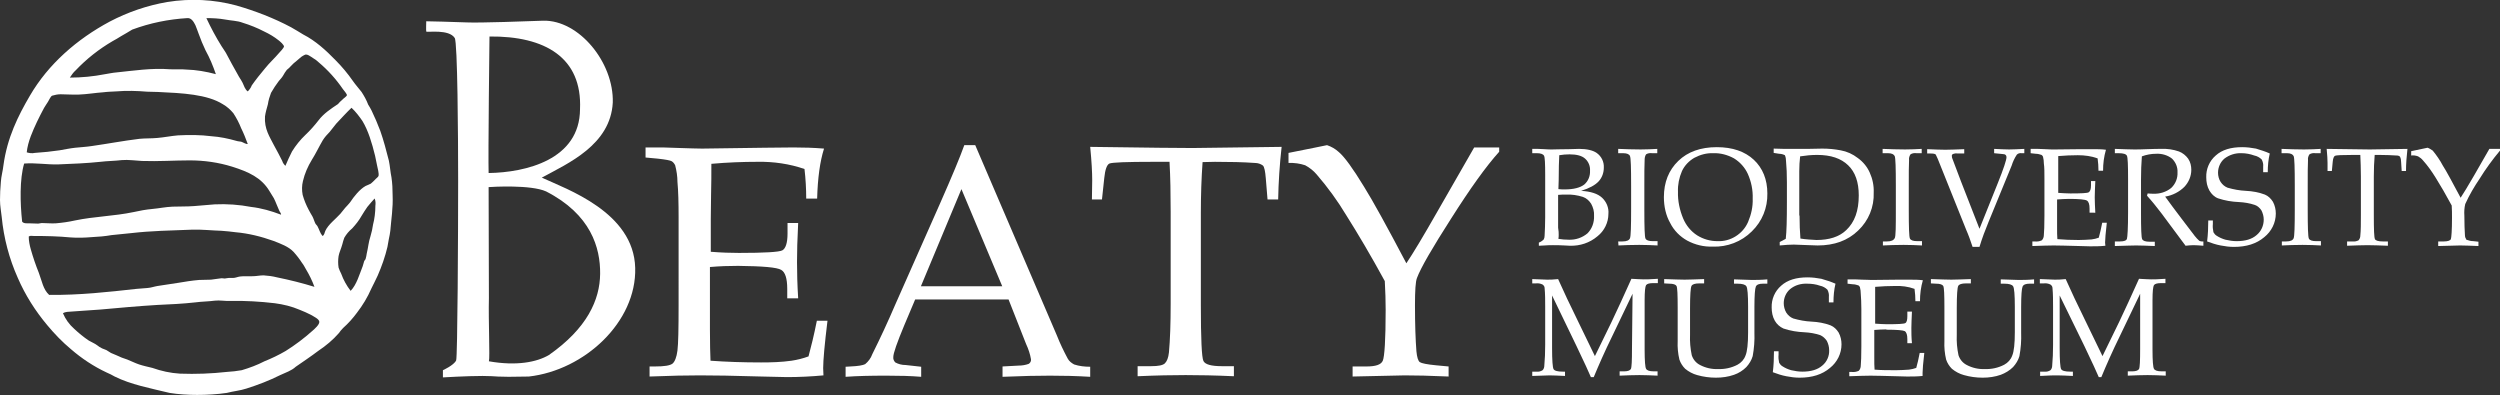
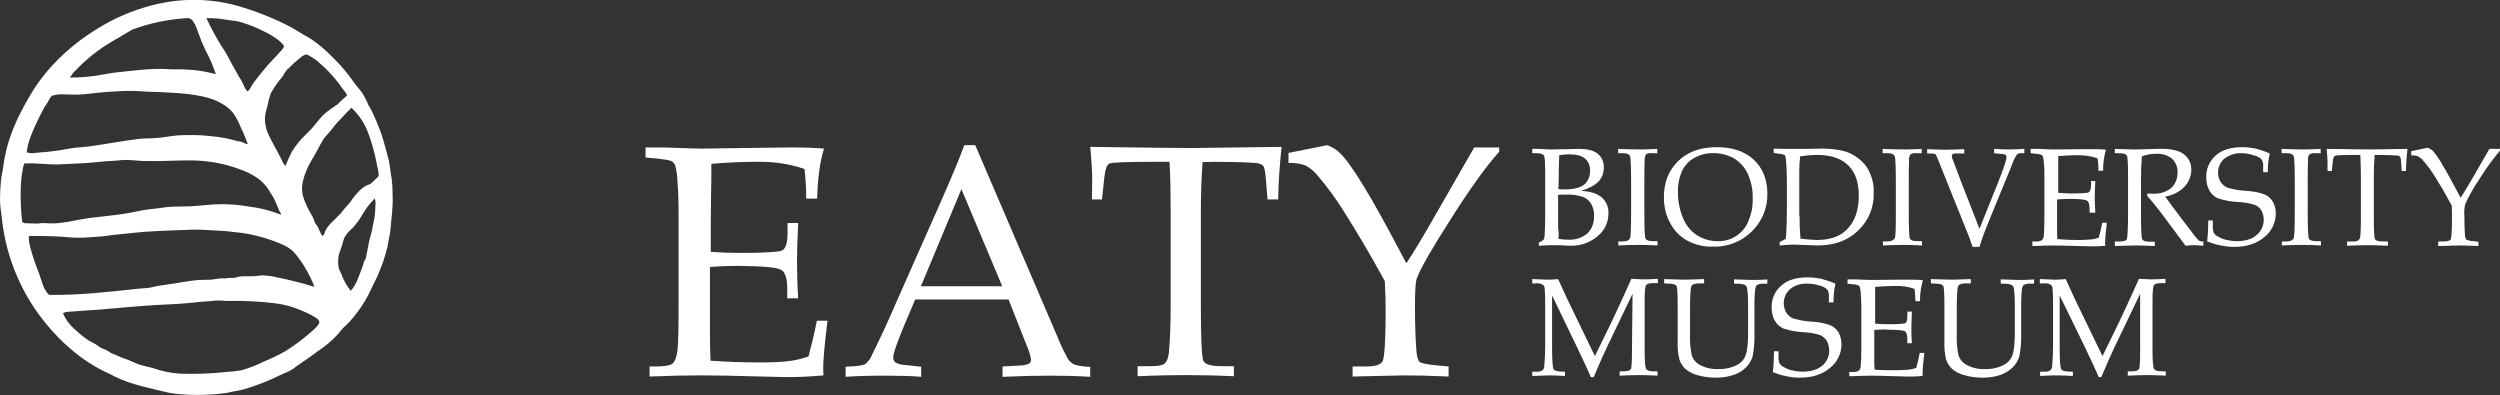
<svg xmlns="http://www.w3.org/2000/svg" version="1.1" id="Layer_1" x="0px" y="0px" viewBox="0 0 869.8 137.5" style="enable-background:new 0 0 869.8 137.5;" xml:space="preserve">
  <rect x="0" y="0" width="869.8" height="137.5" fill="#333333" stroke="none" />
  <style type="text/css">
	.st0{fill:#FFFFFF;}
</style>
  <g id="Layer_4">
    <path class="st0" d="M550.1,66.4c3.4,0.2,5.8,1,7.3,2.4c1.5,1.4,2.4,3.5,2.2,5.6c0,3-1.4,5.9-3.8,7.8c-2.7,2.3-6.1,3.4-9.6,3.3   l-1.9-0.1c-1.6-0.1-2.9-0.1-4-0.1c-0.8,0-1.8,0-2.9,0.1l-2,0.1v-1.1c0.6-0.2,1.2-0.6,1.7-1.1c0.2-0.4,0.3-0.8,0.3-1.3   c0.1-1.9,0.2-4,0.2-6.4V60.9c0-4-0.1-6.2-0.4-6.7c-0.3-0.6-1.2-0.9-2.5-0.9h-1.6v-1.5h2l2.2,0.1c1.1,0.1,2,0.1,2.7,0.1   c1,0,3-0.1,5.9-0.1l3.5-0.1c2.7,0,4.8,0.5,6.1,1.4c1.7,1.2,2.6,3.1,2.5,5.1c0,1.8-0.6,3.5-1.8,4.8C555,64.4,553,65.5,550.1,66.4z    M542.2,65.8c0.8,0.1,1.5,0.1,2.2,0.1c3.1,0,5.4-0.6,6.8-1.7c1.4-1.2,2.1-3,2-4.8c0.1-1.6-0.5-3.1-1.7-4.2c-1.1-1-2.9-1.5-5.4-1.5   c-1.2,0-2.4,0.1-3.6,0.3c-0.1,1.9-0.2,4.8-0.2,8.7L542.2,65.8z M542.3,81.6c0,0.5,0,1-0.1,1.5c1.2,0.2,2.4,0.3,3.6,0.3   c2.4,0.1,4.7-0.7,6.5-2.2c1.6-1.6,2.4-3.8,2.3-6.1c0.1-1.5-0.3-2.9-1-4.2c-0.7-1.1-1.7-2-2.9-2.4c-1.9-0.6-3.9-0.9-5.9-0.8   c-0.8,0-1.7,0-2.7,0.1v8.4v3C542.3,80.3,542.3,81.1,542.3,81.6L542.3,81.6z" />
    <path class="st0" d="M563,84h1.5c1.5,0,2.3-0.4,2.6-1.1s0.4-4.1,0.4-10.2v-8c0-6.3-0.1-9.8-0.4-10.4c-0.2-0.6-1-1-2.3-1H563v-1.5   c2.6,0.1,5.2,0.2,7.8,0.2c2.1,0,4.1-0.1,5.8-0.2v1.5h-1.8c-0.7-0.1-1.5,0-2.1,0.4c-0.4,0.6-0.5,1.3-0.5,2c-0.1,1.7-0.1,4.7-0.1,9   v8.2c0,6.1,0.1,9.5,0.4,10.1c0.3,0.6,1.1,0.9,2.6,0.9h1.6v1.5c-2-0.1-4.1-0.2-6.4-0.2c-2.7,0-5.1,0.1-7.2,0.2L563,84z" />
    <path class="st0" d="M578.9,68.6c0-5.2,1.7-9.4,5-12.6c3.3-3.2,7.8-4.8,13.4-4.8c5.5,0,9.8,1.5,12.9,4.4s4.7,6.9,4.7,11.7   c0.1,5-1.8,9.7-5.4,13.2c-3.6,3.6-8.6,5.5-13.6,5.3c-3.1,0.1-6.1-0.6-8.9-2.1c-2.5-1.4-4.6-3.5-5.9-6.1   C579.6,75,578.9,71.8,578.9,68.6z M583.8,66.7c-0.1,3.2,0.6,6.4,1.8,9.3c1,2.4,2.7,4.5,4.9,5.9c2.1,1.3,4.5,2,7,2   c2.3,0.1,4.5-0.5,6.4-1.7c1.9-1.2,3.4-2.9,4.3-5c1.1-2.6,1.7-5.3,1.6-8.1c0.1-3-0.5-5.9-1.7-8.6c-1-2.2-2.7-4.1-4.8-5.4   c-2.2-1.2-4.7-1.9-7.2-1.8c-2.3-0.1-4.5,0.5-6.6,1.6c-1.9,1.1-3.4,2.7-4.3,4.6C584.2,61.8,583.7,64.3,583.8,66.7L583.8,66.7z" />
    <path class="st0" d="M621.3,83.1c0.3-2.5,0.4-6.7,0.4-12.8v-6.9c0-2.8-0.1-5.2-0.3-7.3c0-0.7-0.1-1.4-0.4-2.1   c-0.6-0.3-1.3-0.5-2-0.5l-1.9-0.3v-1.5c2.6,0.1,4.4,0.1,5.3,0.1h6.4l5.2-0.1c2.2,0,4.3,0.2,6.4,0.6c2.2,0.4,4.2,1.3,6,2.7   c1.8,1.3,3.2,3,4.1,5c1,2.2,1.5,4.6,1.4,7c0.2,5-1.8,9.8-5.4,13.2c-3.6,3.5-8.3,5.2-14.1,5.2l-2.9-0.1c-2.9-0.1-4.7-0.2-5.4-0.2   c-1.3,0-2.9,0.1-4.9,0.3v-1.2L621.3,83.1z M626.1,75c0,2.9,0.1,5.5,0.3,8c1.9,0.3,3.8,0.4,5.6,0.5c4.4,0,7.9-1.1,10.3-3.4   c3-2.8,4.4-6.8,4.4-12.1c0-4.6-1.2-8.1-3.7-10.5c-2.5-2.4-6-3.6-10.8-3.6c-2,0-3.9,0.2-5.9,0.5c-0.2,1.7-0.3,3.4-0.3,5.2V75   L626.1,75z" />
    <path class="st0" d="M655,84h1.5c1.5,0,2.3-0.4,2.7-1.1s0.4-4.1,0.4-10.2v-8c0-6.3-0.1-9.8-0.4-10.4s-1-1-2.3-1H655v-1.5   c2.6,0.1,5.2,0.2,7.8,0.2c2.1,0,4.1-0.1,5.8-0.2v1.5h-1.8c-0.7-0.1-1.5,0-2.1,0.4c-0.4,0.6-0.6,1.3-0.5,2c-0.1,1.7-0.1,4.7-0.1,9   v8.2c0,6.1,0.1,9.5,0.4,10.1c0.3,0.6,1.1,0.9,2.6,0.9h1.6v1.5c-2-0.1-4.1-0.2-6.4-0.2c-2.7,0-5.1,0.1-7.2,0.2V84z" />
    <path class="st0" d="M686.3,85.9c-0.7-2.1-1.4-4.1-2.2-5.9l-8.5-21.2c-1.2-3.1-1.9-4.7-2.1-5c-0.2-0.3-0.9-0.4-2-0.4h-1v-1.5   c2.5,0.1,4.6,0.2,6.3,0.2s3.9-0.1,6.6-0.2v1.5H681c-0.5-0.1-1.1,0-1.6,0.2c-0.2,0.2-0.4,0.4-0.3,0.7c0,0.2,0,0.5,0.1,0.7l3.1,8.2   l6.4,16.4l6.3-15.7c2.1-5.2,3.1-8.3,3.1-9.2c0-0.7-0.4-1.1-1.3-1.1l-1-0.1l-2-0.2v-1.5c2.1,0.1,3.8,0.2,5.2,0.2s3.2-0.1,5.3-0.2   v1.5h-1c-0.6-0.1-1.2,0.1-1.6,0.5c-0.8,1.2-1.4,2.5-1.8,3.8l-8,19.5c-1.2,2.9-2.3,5.8-3.2,8.8L686.3,85.9z" />
    <path class="st0" d="M719.8,69.2c-1.3,0-2.7,0.1-4.1,0.2v5.8v3.4c0,2.1,0,3.6,0.1,4.6c2.3,0.2,4.8,0.3,7.4,0.3c1.5,0,3-0.1,4.5-0.2   c0.8-0.1,1.7-0.3,2.5-0.6c0.4-1.4,0.8-3.1,1.2-5.2h1.6c-0.4,3.5-0.6,5.8-0.6,6.9l0.1,1.1c-1.8,0.2-3.6,0.2-5.3,0.2l-3.7-0.1   c-4.1-0.1-7.1-0.2-9-0.2c-1.9,0-4.3,0.1-7.4,0.2V84h0.7c0.9,0.1,1.8,0,2.6-0.4c0.5-0.5,0.7-1.2,0.7-1.9c0.1-1,0.2-3.2,0.2-6.6v-13   c0-2.1,0-3.9-0.2-5.2c0-0.8-0.1-1.6-0.3-2.4c-0.1-0.2-0.3-0.5-0.5-0.6c-0.6-0.2-1.3-0.4-2-0.4l-1.8-0.2v-1.5h2.6l2.5,0.1   c1.4,0.1,2.5,0.1,3.2,0.1l9.1-0.1h4.3c1.5,0,3,0,4.5,0.2c-0.7,2.4-1,4.8-1,7.3h-1.6c0-1.4-0.1-2.9-0.3-4.3   c-2.2-0.8-4.5-1.1-6.9-1.1c-2.2,0-4.4,0.1-6.8,0.3c0,1.5,0,3,0,4.4v3.6v4.8c1.6,0.1,3,0.2,4.2,0.2c3.8,0,5.9-0.1,6.4-0.4   s0.8-1.1,0.8-2.4v-1.5h1.5c-0.1,2.4-0.2,4.3-0.2,5.7s0.1,3.3,0.2,5.3H727v-1.4c0-1.5-0.3-2.4-0.9-2.8   C725.5,69.4,723.4,69.2,719.8,69.2L719.8,69.2z" />
    <path class="st0" d="M753.3,68.4c1.6,2.2,3.5,4.8,5.8,7.8l4.5,5.9c0.5,0.6,1,1.2,1.6,1.7c0.3,0.1,0.5,0.2,0.8,0.2h0.6v1.5   c-1.3-0.1-2.5-0.2-3.4-0.2c-0.9,0-1.9,0.1-2.8,0.2l-8.4-11.3c-1.6-2.1-3.2-4.1-5-6.1l0.2-0.8c0.9,0.1,1.6,0.1,2,0.1   c2.2,0.1,4.5-0.6,6.2-2c1.5-1.4,2.3-3.4,2.2-5.4c0.1-1.8-0.6-3.5-1.9-4.8c-1.5-1.2-3.5-1.8-5.5-1.7c-1.7,0-3.4,0.3-5,0.9   c-0.2,2.5-0.3,5.2-0.3,8.1v11.4c0,5.6,0.1,8.7,0.4,9.3c0.3,0.6,1.1,0.9,2.6,0.9h1.8v1.5c-2.6-0.1-4.8-0.2-6.5-0.2   c-1.3,0-3.8,0.1-7.4,0.2V84h1.8c1.4,0,2.2-0.3,2.4-0.9s0.4-3.7,0.4-9.3V62.4c0-4.9-0.1-7.6-0.4-8.2c-0.3-0.6-1.2-0.9-2.9-0.9h-1.3   v-1.5c2.9,0.1,5.2,0.2,6.7,0.2c1,0,2.5,0,4.5-0.1c2.3-0.1,3.9-0.1,4.9-0.1c2.1-0.1,4.2,0.2,6.2,0.9c1.3,0.5,2.4,1.4,3.2,2.5   c0.8,1.2,1.1,2.5,1.1,3.9c0,2.2-0.9,4.3-2.4,5.9C758.3,66.7,755.9,68,753.3,68.4z" />
    <path class="st0" d="M789.7,53.4c-0.5,2.1-0.7,4.3-0.7,6.5h-1.6V58c0.1-0.9-0.1-1.7-0.5-2.5c-0.7-0.7-1.6-1.2-2.6-1.4   c-1.4-0.5-2.9-0.8-4.4-0.8c-2.2-0.1-4.3,0.6-6,1.9c-1.4,1.2-2.2,3-2.2,4.9c0,1.1,0.3,2.3,0.9,3.2c0.6,0.9,1.4,1.6,2.4,2   c2.1,0.6,4.2,1,6.4,1.1c2.2,0.1,4.5,0.5,6.6,1.3c1.2,0.5,2.1,1.4,2.8,2.5c0.7,1.3,1,2.7,1,4.1c0,3.2-1.5,6.2-4,8.2   c-2.7,2.3-6.2,3.4-10.6,3.4c-1.5,0-3.1-0.2-4.6-0.5c-1.6-0.3-3.1-0.8-4.7-1.4c0.3-2.4,0.4-4.9,0.4-7.3h1.6v1.2   c-0.1,1,0,1.9,0.2,2.9c0.3,0.5,0.6,0.9,1.1,1.2c0.9,0.6,2,1.1,3.1,1.4c1.3,0.3,2.6,0.5,3.9,0.5c3,0,5.3-0.7,6.9-2.1   c1.6-1.3,2.5-3.3,2.5-5.4c0-1.1-0.3-2.2-0.8-3.2c-0.6-0.9-1.4-1.6-2.3-1.9c-1.8-0.6-3.6-0.9-5.5-1c-2.5-0.1-4.9-0.5-7.3-1.3   c-1.3-0.5-2.3-1.5-3-2.7c-0.8-1.4-1.1-3-1.1-4.6c-0.1-2.9,1.1-5.7,3.3-7.6c2.2-2,5.3-2.9,9.2-2.9c1.6,0,3.2,0.2,4.8,0.5   C786.5,52.2,788.2,52.7,789.7,53.4z" />
    <path class="st0" d="M793.9,84h1.5c1.5,0,2.3-0.4,2.6-1.1s0.4-4.1,0.4-10.2v-8c0-6.3-0.1-9.8-0.4-10.4s-1-1-2.3-1h-1.9v-1.5   c2.6,0.1,5.2,0.2,7.8,0.2c2.1,0,4.1-0.1,5.8-0.2v1.5h-1.8c-0.7-0.1-1.5,0-2.1,0.4c-0.4,0.6-0.6,1.3-0.5,2c-0.1,1.7-0.1,4.7-0.1,9   v8.2c0,6.1,0.1,9.5,0.4,10.1c0.3,0.6,1.1,0.9,2.6,0.9h1.6v1.5c-1.9-0.1-4.1-0.2-6.4-0.2c-2.7,0-5.1,0.1-7.2,0.2V84z" />
    <path class="st0" d="M826.2,53.9c-0.2,2.4-0.3,4.9-0.3,7.5v13.5c0,5,0.1,7.8,0.4,8.3c0.2,0.5,1.2,0.8,2.7,0.8h1.8v1.5   c-2.8-0.1-5.2-0.2-7.1-0.2s-4.3,0.1-7.1,0.2V84h2c0.7,0.1,1.4-0.1,2-0.4c0.4-0.5,0.6-1,0.6-1.6c0.2-1.9,0.2-4.2,0.2-7.2V61.3   c0-2.7-0.1-5.1-0.2-7.4h-2.4c-3.9,0-6,0.1-6.4,0.3c-0.4,0.2-0.7,0.9-0.8,2.1l-0.3,3.2h-1.5v-2.8c0-1.1-0.1-2.8-0.3-4.9   c8.5,0.1,13.5,0.2,15,0.2l13.1-0.2c-0.3,2.7-0.5,5.2-0.5,7.7h-1.5l-0.2-3.1c0-0.7-0.1-1.3-0.4-1.9c-0.3-0.3-0.7-0.4-1.2-0.4   c-1.7-0.1-3.7-0.2-5.9-0.2L826.2,53.9z" />
    <path class="st0" d="M849.9,57.6c1.3,2,3.3,5.8,6.2,11.2c1-1.5,2.5-4,4.6-7.6l5.4-9.4h3.7v0.6c-2.6,3.1-5,6.4-7.1,9.8   c-1.9,2.8-3.6,5.7-5,8.8c-0.3,1.3-0.4,2.7-0.3,4c0,2.9,0.1,5.1,0.2,6.8c0,0.6,0.2,1.1,0.5,1.6c0.8,0.3,1.6,0.5,2.4,0.5l1.8,0.2v1.5   c-2.7-0.1-4.9-0.2-6.4-0.2l-7.6,0.2V84h2c1.3,0,2.2-0.3,2.4-0.8s0.4-3,0.4-7.5c0-1.3,0-2.7-0.1-4.2c-2-3.7-3.9-7-5.6-9.7   c-1.3-2.1-2.7-4.1-4.4-6c-0.5-0.6-1-1-1.7-1.4c-0.8-0.3-1.6-0.4-2.4-0.3v-1.5l3.8-0.8l1.9-0.4c0.6,0.2,1.2,0.6,1.8,1   C847.7,54,848.9,55.7,849.9,57.6L849.9,57.6z" />
    <path class="st0" d="M568,102.2l-7,14.6c-2.7,5.5-4.8,10.3-6.5,14.4h-1c-0.6-1.4-2.2-5-5-10.8l-8.5-17.6v18.3   c0,4.3,0.2,6.7,0.5,7.3c0.3,0.6,1.4,0.9,3.2,0.9h0.8v1.5c-2.2-0.1-4-0.2-5.4-0.2c-1,0-3,0.1-6,0.2v-1.5h1.5   c0.7,0.1,1.5-0.1,2.1-0.5c0.4-0.4,0.6-1,0.6-1.6c0.2-2.2,0.3-4.6,0.3-7.2v-13.4c0-2.1,0-4.3-0.2-6.4c0-0.5-0.3-0.9-0.7-1.2   c-0.8-0.4-1.6-0.5-2.4-0.4h-1.2v-1.5c2.8,0.1,4.5,0.2,5.2,0.2c0.9,0,2.2,0,3.8-0.2c1.9,4.3,4.1,8.9,6.6,14l6.2,12.8l5.8-11.9   c2-4.2,4.3-9.2,6.9-15c2,0.1,3.4,0.2,4.2,0.2c0.8,0,2.6,0,5-0.2v1.5h-1.5c-1.4,0-2.2,0.2-2.6,0.7c-0.3,0.5-0.5,2.2-0.5,5.2v17.3   c0,3.9,0.2,6.1,0.5,6.6c0.3,0.6,1.2,0.9,2.7,0.9h1.3v1.5c-2.2-0.1-4.3-0.2-6.3-0.2c-2.2,0-4.5,0.1-6.9,0.2v-1.5h1.6   c1.2,0,2-0.3,2.3-0.8s0.4-2.9,0.4-7L568,102.2z" />
    <path class="st0" d="M579,98.6v-1.5c3.2,0.1,5.6,0.2,7.1,0.2s3.7-0.1,6.8-0.2v1.5h-1.7c-1.5,0-2.4,0.3-2.7,0.9   c-0.3,0.6-0.5,3.1-0.5,7.7v9.3c-0.1,2.4,0.1,4.7,0.6,7.1c0.5,1.5,1.5,2.7,2.9,3.4c1.9,1,4.1,1.5,6.2,1.4c2.3,0.1,4.7-0.4,6.8-1.5   c1.3-0.7,2.3-1.8,2.8-3.2c0.6-1.4,0.9-4.1,0.9-8.1v-8.9c0-4.1-0.2-6.5-0.6-7.1s-1.4-0.9-3.1-0.9h-1.2v-1.5c3.3,0.1,5.4,0.2,6.2,0.2   c1.4,0,3.2,0,5.4-0.2v1.5h-1.6c-1.2,0-2.1,0.3-2.4,1s-0.5,3-0.5,7.1v8.9c0.1,2.8-0.1,5.5-0.6,8.2c-0.4,1.4-1.2,2.7-2.2,3.8   c-1.2,1.2-2.6,2.1-4.3,2.7c-2,0.7-4.1,1-6.3,1c-2.2,0-4.4-0.3-6.5-0.9c-1.5-0.4-3-1.2-4.2-2.2c-0.9-0.9-1.6-2-2-3.2   c-0.5-2.1-0.7-4.3-0.6-6.4v-4.5v-7.2c0-4.5-0.1-6.9-0.4-7.5c-0.3-0.5-1.1-0.8-2.5-0.8L579,98.6z" />
    <path class="st0" d="M638.6,98.7c-0.5,2.1-0.7,4.3-0.7,6.5h-1.6v-1.9c0.1-0.9-0.1-1.7-0.5-2.5c-0.7-0.7-1.6-1.2-2.6-1.4   c-1.4-0.5-2.9-0.7-4.4-0.7c-2.2-0.1-4.3,0.5-6,1.9c-1.4,1.2-2.2,3-2.2,4.9c0,1.1,0.3,2.3,0.9,3.3c0.6,0.9,1.4,1.6,2.4,2   c2.1,0.6,4.2,1,6.4,1.1c2.2,0.1,4.5,0.5,6.6,1.3c1.2,0.5,2.1,1.4,2.8,2.5c0.7,1.3,1,2.7,1,4.1c0,3.2-1.5,6.2-4,8.2   c-2.7,2.3-6.2,3.4-10.6,3.4c-1.5,0-3.1-0.2-4.6-0.5c-1.6-0.3-3.1-0.8-4.7-1.4c0.3-2.4,0.4-4.9,0.4-7.3h1.6v1.2   c-0.1,1,0,1.9,0.2,2.8c0.3,0.5,0.6,0.9,1.1,1.2c0.9,0.6,2,1.1,3.1,1.4c1.3,0.3,2.6,0.5,3.9,0.5c3,0,5.3-0.7,6.9-2.1   c1.6-1.3,2.5-3.3,2.4-5.4c0-1.1-0.3-2.2-0.8-3.2c-0.6-0.9-1.4-1.6-2.3-2c-1.8-0.6-3.6-0.9-5.5-1c-2.5-0.1-4.9-0.5-7.3-1.3   c-1.3-0.6-2.3-1.5-3-2.7c-0.8-1.4-1.1-3-1.1-4.6c-0.1-2.9,1.1-5.7,3.3-7.6c2.2-2,5.3-2.9,9.2-2.9c1.6,0,3.2,0.2,4.8,0.5   C635.4,97.5,637,98,638.6,98.7z" />
    <path class="st0" d="M656.2,114.6c-1.3,0-2.7,0.1-4.1,0.2v5.8v3.4c0,2.1,0,3.6,0.1,4.6c2.3,0.2,4.8,0.2,7.5,0.2   c1.5,0,3-0.1,4.5-0.2c0.8-0.1,1.7-0.3,2.5-0.6c0.4-1.4,0.8-3.1,1.2-5.2h1.6c-0.4,3.5-0.6,5.8-0.6,6.9l0,1.1   c-1.8,0.2-3.6,0.2-5.4,0.2l-3.7-0.1c-4.1-0.1-7.1-0.2-9-0.2c-1.9,0-4.4,0.1-7.4,0.2v-1.5h0.7c0.9,0.1,1.8,0,2.6-0.4   c0.5-0.5,0.7-1.2,0.7-1.9c0.1-1,0.2-3.2,0.2-6.6v-13c0-2.1-0.1-3.9-0.2-5.2c0-0.8-0.1-1.6-0.3-2.4c-0.1-0.2-0.3-0.5-0.5-0.6   c-0.6-0.2-1.3-0.4-2-0.4l-1.8-0.2v-1.5h2.6l2.5,0.1c1.4,0,2.5,0.1,3.2,0.1l9.1-0.1h4.3c1.5,0,3,0,4.5,0.2c-0.7,2.4-1,4.8-1,7.3   h-1.6c0-1.4-0.1-2.9-0.3-4.3c-2.2-0.8-4.5-1.1-6.9-1c-2.2,0-4.4,0.1-6.8,0.3c0,1.5,0,3,0,4.4v3.6v4.8c1.6,0.1,2.9,0.2,4.1,0.2   c3.8,0,5.9-0.1,6.4-0.4c0.5-0.3,0.7-1.1,0.7-2.4v-1.6h1.6c-0.1,2.4-0.2,4.3-0.2,5.7s0,3.3,0.2,5.3h-1.6v-1.4c0-1.5-0.3-2.4-0.9-2.8   c-0.6-0.3-2.7-0.5-6.3-0.5L656.2,114.6z" />
    <path class="st0" d="M671.8,98.6v-1.5c3.2,0.1,5.6,0.2,7.1,0.2s3.7-0.1,6.8-0.2v1.5H684c-1.5,0-2.4,0.3-2.7,0.9   c-0.3,0.6-0.5,3.1-0.5,7.7v9.3c-0.1,2.4,0.1,4.7,0.6,7.1c0.5,1.5,1.5,2.7,2.9,3.4c1.9,1,4.1,1.5,6.2,1.4c2.3,0.1,4.7-0.4,6.8-1.5   c1.3-0.7,2.3-1.8,2.8-3.2c0.6-1.4,0.9-4.1,0.9-8.1v-8.9c0-4.1-0.2-6.5-0.6-7.1s-1.4-0.9-3.1-0.9h-1.2v-1.5c3.3,0.1,5.4,0.2,6.2,0.2   c1.4,0,3.2,0,5.4-0.2v1.5h-1.6c-1.2,0-2.1,0.3-2.4,1s-0.5,3-0.5,7.1v8.9c0.1,2.8-0.1,5.5-0.6,8.2c-0.4,1.4-1.2,2.7-2.2,3.8   c-1.2,1.2-2.7,2.1-4.3,2.7c-2,0.7-4.1,1-6.3,1c-2.2,0-4.4-0.3-6.5-0.9c-1.5-0.4-3-1.2-4.2-2.2c-0.9-0.9-1.6-2-2-3.2   c-0.5-2.1-0.7-4.3-0.6-6.4v-4.5v-7.2c0-4.5-0.1-6.9-0.4-7.5c-0.3-0.5-1.1-0.8-2.5-0.8L671.8,98.6z" />
    <path class="st0" d="M744.6,102.2l-7,14.6c-2.7,5.5-4.8,10.3-6.5,14.4h-0.9c-0.6-1.4-2.2-5-5-10.8l-8.6-17.6v18.3   c0,4.3,0.2,6.7,0.5,7.3c0.3,0.6,1.4,0.9,3.2,0.9h0.9v1.5c-2.2-0.1-4-0.2-5.4-0.2c-1,0-3,0-6,0.2v-1.5h1.5c0.7,0.1,1.5-0.1,2.1-0.5   c0.4-0.4,0.6-1,0.6-1.6c0.2-2.2,0.3-4.6,0.3-7.2v-13.4c0-2.1,0-4.3-0.2-6.4c0-0.5-0.3-0.9-0.7-1.2c-0.8-0.4-1.6-0.5-2.4-0.4h-1.3   v-1.5c2.7,0.1,4.5,0.2,5.2,0.2c0.9,0,2.2,0,3.8-0.2c1.9,4.3,4.1,8.9,6.6,14l6.2,12.8l5.8-11.9c2-4.2,4.3-9.2,6.9-15   c2,0.1,3.4,0.2,4.2,0.2c0.8,0,2.6,0,5-0.2v1.5H752c-1.4,0-2.2,0.2-2.6,0.7c-0.3,0.5-0.5,2.2-0.5,5.2v17.3c0,3.9,0.2,6.1,0.5,6.6   c0.3,0.6,1.2,0.9,2.7,0.9h1.4v1.5c-2.2-0.1-4.3-0.2-6.3-0.2c-2.2,0-4.5,0.1-6.9,0.2v-1.5h1.6c1.2,0,2-0.3,2.3-0.8s0.4-2.9,0.4-7   L744.6,102.2z" />
  </g>
  <g id="Layer_3">
-     <path class="st0" d="M221,93.2c-0.5-19.4-23.9-27.4-32.5-31.4c9.2-5,23.9-11.4,24.7-26.1c0.4-14-11.8-28.8-24.2-28.5   c-5.2,0.2-22.2,0.8-26.5,0.6s-14.2-0.4-14.2-0.4s-0.1,3.1,0,3.6c0.6,0.3,7.9-0.9,9.9,2.2c1,1.2,1.2,34.8,1.2,49.6   c0,17.9-0.2,61.6-0.7,62.6c-0.8,1.7-4.6,3.4-4.6,3.4v2.5c0,0,8.3-0.5,13.8-0.5s3.6,0.5,16.1,0.2C203.4,128.8,221.5,112,221,93.2z    M170.3,12.7c19.3-0.2,32.3,7.3,31.5,25.3c-0.1,17.6-18.9,22-31.8,22.2C169.8,54.6,170.3,12.7,170.3,12.7z M208.8,95.3   c-0.1,9-4.5,18.9-17.8,28.2c-4.2,2.5-11.3,3.9-20.9,2.2c0.4-1.3-0.2-14.1,0-22c0-5.5-0.1-38.6-0.1-38.6c1.2-0.1,14.7-0.9,20,1.5   C205.6,74.6,208.9,86.2,208.8,95.3z" />
    <path class="st0" d="M256.8,92.5c-3.2,0-6.4,0.1-9.8,0.4v13.8l0,7.9c0,5,0.1,8.6,0.2,10.9c5.5,0.4,11.4,0.6,17.6,0.6   c3.5,0,7.1-0.1,10.6-0.6c2-0.3,4-0.8,5.9-1.5c0.9-3.3,1.9-7.4,2.9-12.4h3.7c-1,8.2-1.5,13.7-1.5,16.5l0.1,2.5   c-4.3,0.4-8.5,0.6-12.7,0.6l-8.8-0.2c-9.7-0.3-16.9-0.4-21.5-0.4c-4.4,0-10.2,0.1-17.5,0.4v-3.5h1.8c3.3,0,5.3-0.3,6.2-1   c0.8-0.7,1.4-2.2,1.7-4.5c0.3-2.4,0.4-7.6,0.4-15.6V75.7c0-5.1-0.1-9.2-0.4-12.4c0-1.9-0.3-3.9-0.8-5.8c-0.3-0.6-0.7-1.1-1.2-1.4   c-0.5-0.3-2.1-0.6-4.8-0.9l-4.3-0.4v-3.5h6.1l6,0.2c3.3,0.1,5.9,0.2,7.6,0.2l21.6-0.3l10.2-0.1c3.5,0,7,0.1,10.6,0.4   c-1.4,4.4-2.2,10.2-2.4,17.4h-3.8c0-3.4-0.2-6.9-0.6-10.3c-5.2-1.8-10.8-2.6-16.3-2.5c-5.1,0-10.5,0.2-16.1,0.7c0,3.5,0,7-0.1,10.6   l-0.1,8.6v11.4c3.7,0.3,7,0.4,9.8,0.4c8.9,0,14-0.3,15.1-0.9s1.8-2.5,1.8-5.8v-3.7h3.7c-0.3,5.7-0.4,10.2-0.4,13.6   c0,3.6,0.1,7.8,0.4,12.6h-3.8v-3.3c0-3.6-0.7-5.8-2.1-6.6C270.3,93,265.3,92.6,256.8,92.5L256.8,92.5z" />
    <path class="st0" d="M350.9,104.2h-32.5l-3.8,9c-2.5,6-3.8,9.7-3.8,11c-0.1,0.7,0.2,1.4,0.7,1.9c1.1,0.6,2.3,0.9,3.6,0.9l5.4,0.6   v3.5c-3.6-0.3-7.6-0.4-12.1-0.4c-5.4,0-10.1,0.1-14.2,0.4v-3.5l1.7-0.1c2.6-0.1,4.3-0.4,5.1-0.8c1.1-0.9,2-2.1,2.5-3.5   c2.7-5.4,5.4-11.2,8.1-17.5l15.5-35c4.1-9.3,6.9-16,8.4-20.2h3.8l28.4,66.2c1.1,2.8,2.4,5.5,3.8,8.1c0.5,0.9,1.3,1.5,2.2,2   c1.8,0.6,3.7,0.8,5.6,0.8v3.5c-4.9-0.3-9.5-0.4-14-0.4c-4.1,0-9.6,0.1-16.5,0.4v-3.6l5.6-0.3c1.2,0,2.4-0.2,3.5-0.6   c0.5-0.3,0.9-0.9,0.8-1.6c-0.3-1.8-0.9-3.6-1.7-5.3L350.9,104.2z M320.4,99.6h28.3l-14.2-33.8L320.4,99.6z" />
    <path class="st0" d="M418.4,56.4c-0.4,5.6-0.6,11.5-0.6,17.7V106c0,11.9,0.3,18.4,0.9,19.6c0.6,1.2,2.7,1.8,6.4,1.8h4.2v3.5   c-6.6-0.3-12.2-0.4-16.8-0.4s-10.1,0.1-16.7,0.4v-3.5h4.7c2.5,0,4.1-0.3,4.8-1s1.2-1.9,1.4-3.8c0.4-4.4,0.6-10,0.6-16.9v-32   c0-6.3-0.1-12.1-0.4-17.4h-5.7c-9.2,0-14.3,0.2-15.2,0.6c-0.9,0.4-1.5,2.1-1.8,5l-0.8,7.5h-3.5l0.1-6.7c0-2.7-0.2-6.5-0.7-11.6   c20.2,0.3,32,0.4,35.6,0.4l31-0.4c-0.7,6.3-1.1,12.4-1.2,18.3H441l-0.6-7.3c-0.2-2.5-0.5-4-1-4.5c-0.8-0.6-1.8-0.9-2.7-0.9   c-4.1-0.3-8.8-0.4-14-0.4L418.4,56.4z" />
    <path class="st0" d="M474.6,65c3,4.8,7.9,13.7,14.7,26.6c2.3-3.4,5.9-9.4,10.8-18l12.8-22.3h8.7v1.5c-4.6,5.1-10.1,12.8-16.7,23.2   c-6.6,10.3-10.6,17.2-11.9,20.7c-0.5,1.2-0.7,4.4-0.7,9.5c0,6.8,0.2,12.1,0.5,16c0.2,2.1,0.6,3.4,1.2,3.8s2.5,0.8,5.7,1.1l4.3,0.4   v3.5c-6.5-0.3-11.6-0.4-15.3-0.4l-18.1,0.4v-3.5h4.8c3.2,0,5.1-0.6,5.7-2s1-7.2,1-17.7c0-3.1-0.1-6.4-0.3-10   c-4.8-8.8-9.3-16.4-13.4-22.9c-3-5-6.5-9.8-10.3-14.2c-1.1-1.3-2.5-2.4-4-3.2c-1.8-0.6-3.8-0.9-5.8-0.8v-3.5l9-1.8l4.4-0.9   c1.5,0.5,2.9,1.3,4.1,2.4C467.8,54.6,470.7,58.6,474.6,65L474.6,65z" />
  </g>
  <g id="Layer_2_1_">
    <path class="st0" d="M136.6,67.9c0.2,4.4-0.5,8.5-0.8,12.4c-0.1,0.9-0.3,1.9-0.5,2.8c-0.2,0.9-0.3,1.9-0.5,2.8   c-0.8,3.4-2,6.8-3.4,10c-0.7,1.6-1.5,3-2.2,4.5c-1.3,3-3,5.8-5,8.4c-1.4,1.9-3,3.7-4.8,5.3c-0.6,0.6-1.1,1.2-1.5,1.8   c-2.1,2.4-4.5,4.4-7.2,6.2c-2.5,1.9-5.2,3.7-7.8,5.5c-1.5,1.4-3.5,2-5.4,2.9c-3.8,1.9-7.7,3.4-11.8,4.7c-2.1,0.7-4.5,0.9-6.8,1.5   c-3.4,0.5-6.9,0.7-10.3,0.7c-3.2,0-6.5-0.2-9.6-0.7c-6.6-1.6-13.5-2.9-19.1-5.7c-0.9-0.5-1.8-1-2.8-1.4c-4.5-2.1-8.7-4.9-12.4-8.1   c-3-2.5-5.7-5.3-8.2-8.3c-4.2-5-7.7-10.5-10.3-16.5c-3-6.7-4.9-13.9-5.6-21.2C0.4,73.6,0,71.6,0,69.6s0.1-4.1,0.3-6.3   c0.1-1.9,0.7-3.9,0.9-5.8c1.3-9.6,5.1-17.2,9.2-24.2c6.4-11,16.4-19.7,27.8-25.8c6.3-3.3,13-5.6,20-6.8c8-1.3,16.2-0.9,24,1.2   c6.6,1.9,13.1,4.4,19.1,7.6c1.5,0.8,2.8,1.7,4.2,2.5c4.3,2.2,7.9,5.5,11.2,8.9c1.1,1.1,2.2,2.3,3.2,3.5s2,2.5,2.9,3.8s2,2.5,3,3.8   c0.9,1.4,1.7,2.8,2.3,4.4c0.4,0.7,0.9,1.4,1.2,2.1c1.1,2.3,2.1,4.6,3,7c1.2,3.4,2.1,6.9,3,10.4c0.4,1.9,0.5,3.9,0.9,5.8   C136.5,63.7,136.6,65.8,136.6,67.9z M131.7,61.2c0.2-0.9-0.3-2.6-0.5-3.6c-0.3-1.3-0.5-2.4-0.7-3.4c-1.1-4.5-2.4-8.8-4.4-12.1   c-1.1-1.6-2.3-3.2-3.8-4.6c-1.6,1.5-3.5,3.6-5.3,5.5c-0.8,0.9-1.5,2-2.3,2.9c-0.9,0.9-1.7,1.8-2.4,2.9c-1.3,2.2-2.4,4.6-3.8,6.8   c-1.4,2.3-2.5,4.8-3.1,7.4c-0.4,1.6-0.4,3.2-0.1,4.8c0.5,1.8,1.2,3.5,2.1,5.2c0.4,0.8,0.9,1.6,1.3,2.3s0.7,1.9,1.1,2.6   c0.2,0.3,0.5,0.5,0.7,0.9c0.6,1.1,0.8,2.2,1.7,3.3c0.7-0.3,0.7-1.2,1-1.8c1-2.2,3.6-4.1,5.2-5.9c0.6-0.7,1.1-1.4,1.7-2.1   c0.6-0.6,1.2-1.3,1.7-1.9c1.4-2.1,3.3-4.5,5.4-5.7c0.6-0.3,1.3-0.5,1.8-0.8c0.5-0.4,0.9-0.8,1.3-1.2   C130.8,62.1,131.6,61.6,131.7,61.2L131.7,61.2z M130.6,71.6c0.1-0.8,0.1-1.6-0.2-2.4c0,0,0-0.1-0.1-0.1c-0.9,1-1.7,1.9-2.5,2.9   c-0.7,1-1.4,2.1-2,3.1c-0.9,1.6-2,3-3.3,4.4c-1.1,0.9-2,2-2.7,3.2c-0.3,0.8-0.5,1.5-0.7,2.3c-0.4,1.5-1.1,2.9-1.3,4.1   c-0.2,1.3-0.2,2.7,0,4c0.2,0.7,0.6,1.5,0.9,2.1c0.8,2.2,1.9,4.2,3.3,6c2.1-2.2,3-5.6,4.2-8.6c0.2-0.6,0.3-1.1,0.5-1.7   c0.1-0.3,0.4-0.5,0.5-0.8c0.2-0.6,0.3-1.3,0.4-1.9c0.5-2,0.6-3.9,1.3-6c0.4-1.3,0.7-2.7,0.9-4.1C130.3,76.2,130.6,73.9,130.6,71.6z    M120.7,33.1c0-0.4-1-1.6-1.4-2.1c-2.4-3.5-5.2-6.6-8.4-9.3c-0.6-0.6-1.3-1.1-2-1.5c-0.8-0.5-2.1-1.6-2.9-1.1   c-0.4,0.2-0.8,0.4-1.2,0.7s-0.9,0.8-1.4,1.2c-0.9,0.7-1.7,1.4-2.5,2.3c-0.3,0.4-0.8,0.7-1.1,1c-0.5,0.6-0.9,1.3-1.3,2   s-1,1.3-1.5,1.9c-1,1.3-1.9,2.7-2.7,4.1c-0.5,1.3-0.9,2.6-1.1,4c-0.4,1.4-0.8,2.8-1,4.2c-0.3,4.4,1.7,7.2,3.1,10   c1,1.9,2,3.6,2.9,5.5c0.2,0.7,0.6,1.2,1.1,1.7c0.7-1.7,1.5-3.4,2.3-5c1.3-2.1,2.9-4.1,4.7-5.8c1.6-1.5,3.1-3.2,4.5-5   c1.8-2.4,4.4-4.1,6.8-5.7c0.4-0.5,0.9-1,1.5-1.5C119.5,34.2,120.6,33.6,120.7,33.1L120.7,33.1z M108.7,115.1   c0.8-0.7,2.4-2.1,2.4-3.1s-2-1.9-3-2.5c-1.2-0.6-2.5-1.2-3.8-1.7c-2.8-1.2-5.7-1.9-8.7-2.3c-5.1-0.6-10.3-0.9-15.4-0.8   c-1.8,0.1-3.8-0.3-5.4-0.1c-2.2,0.3-4.6,0.3-6.8,0.6c-4.4,0.5-8.9,0.7-13.3,0.9c-6.6,0.4-13.2,1-19.8,1.6c-3.3,0.3-6.7,0.4-10,0.7   c-1,0.1-2.1,0-3,0.6c0.9,2.1,2.2,3.9,3.9,5.4c1.6,1.5,3.3,2.9,5.1,4.1c1,0.6,2.1,1,3,1.7c0.4,0.3,0.9,0.7,1.4,0.9   c0.5,0.3,1.1,0.4,1.7,0.7s1,0.7,1.6,1s1.3,0.5,1.9,0.8c1.2,0.6,2.5,1.1,3.8,1.5c1.3,0.5,2.6,1.2,4.1,1.7s3,0.8,4.6,1.2   c3.1,1.1,6.3,1.8,9.6,2c5.5,0.2,10.9,0,16.3-0.6c1.8-0.1,3.5-0.3,5.2-0.6c2.7-0.8,5.4-1.8,7.9-3.1c2.5-1,5-2.2,7.4-3.6   C102.6,120.1,105.8,117.7,108.7,115.1L108.7,115.1z M109.4,99.8c-0.8-2.2-1.8-4.2-3-6.2c-0.4-0.7-0.8-1.5-1.3-2.1   c-0.9-1.4-1.9-2.7-3-3.9c-1.7-1.8-4.4-2.8-7-3.8c-4.2-1.5-8.6-2.6-13.1-3c-1.6-0.2-3.3-0.4-4.9-0.5c-3.4-0.1-6.8-0.5-10.2-0.4   c-7.4,0.3-14.3,0.4-21.2,1.2c-2.3,0.3-4.6,0.4-6.9,0.7c-2.3,0.4-4.6,0.6-6.9,0.7c-2.4,0.2-4.9,0.3-7.4,0.1   c-4.1-0.4-8.4-0.5-12.8-0.5c-0.6,0-1.2-0.2-1.7,0.2c0,1.5,0.3,3,0.7,4.4c0.8,2.8,1.7,5.5,2.8,8.2c1.1,2.9,1.5,5.8,3.6,7.7   c10.6,0.1,20.5-1,30.4-2.1c1.3-0.1,2.5-0.2,3.8-0.3s2.3-0.5,3.5-0.7c2.4-0.4,4.8-0.7,7.2-1.1s4.8-0.8,7.3-1c1.3-0.1,2.7,0,4.1-0.1   c1.2-0.1,2.5-0.4,3.7-0.5c0.4,0,0.8,0.1,1.1,0.1s0.9-0.2,1.4-0.2s1,0,1.5,0c0.8,0,1.6-0.4,2.4-0.5c1.4-0.2,2.9,0,4.4-0.1   c1.3,0,2.5-0.3,3.8-0.3c1.6,0.1,3.1,0.3,4.7,0.7C100.8,97.4,105.2,98.5,109.4,99.8L109.4,99.8z M98.8,16.3c0.1-0.7-1.4-1.9-1.9-2.3   c-1.5-1.2-3.2-2.2-4.9-3c-2.5-1.3-5-2.3-7.6-3.1c-1.8-0.7-3.9-0.7-6-1.1c-2.2-0.4-4.4-0.5-6.6-0.5c1.6,3.4,3.3,6.6,5.3,9.8   c0.4,0.7,1,1.4,1.5,2.3c1.3,2.4,2.8,5.3,4.1,7.5c0.5,1,1.2,1.9,1.7,2.9s0.8,2.3,1.8,3c0.6-0.6,1.1-1.3,1.4-2.1c1.4-2,3-4,4.6-5.9   c1.5-1.9,3.4-3.6,5-5.5C97.8,17.7,98.4,17,98.8,16.3L98.8,16.3z M97.8,74.7c0-0.5-0.4-0.9-0.6-1.3c-0.7-1.5-1.2-3-1.9-4.4   c-0.5-0.9-1.1-1.7-1.6-2.6c-2.8-4.6-7.2-6.6-12.9-8.4C76,56.5,71,55.8,66,55.8c-5.3,0-10.9,0.4-16.6,0.2c-2.2-0.1-4.8-0.5-7-0.3   C40,56,37.3,56,34.9,56.3c-4.7,0.5-9.7,0.7-14.7,0.9c-4,0.1-7.7-0.6-11.8-0.3C6.8,62.3,7,70.7,7.7,77.1c0.5,0.7,1.5,0.6,2.5,0.6   s2.2,0.1,3.1,0.1c0.4,0,0.8-0.2,1.2-0.2c1.5,0,3.3,0.2,4.9,0.1c2.3-0.2,4.5-0.5,6.7-1c6.7-1.4,13.6-1.5,20.3-2.9   c2.2-0.5,4.4-0.9,6.6-1.1c2.3-0.2,4.6-0.7,7-0.8c2.5-0.1,5,0,7.5-0.2s4.8-0.4,7.2-0.6c4.2-0.2,8.5,0.1,12.7,0.9   C90.9,72.4,94.4,73.4,97.8,74.7L97.8,74.7z M83.9,49.3c0.7,0.2,1.6,0.9,2.3,0.8c-0.7-1.9-1.4-3.7-2.3-5.5c-0.7-1.8-1.6-3.5-2.7-5.2   c-1-1.2-2.2-2.3-3.6-3.1c-5.5-3.5-14.1-3.9-22.6-4.3c-1.3-0.1-2.5,0-3.8-0.1c-3.6-0.3-7.2-0.4-10.8-0.1c-1.5,0.1-2.9,0.1-4.4,0.3   c-2.9,0.2-5.7,0.7-8.5,0.8c-2.2,0.1-4.3-0.1-6.4-0.1c-1,0-2,0.2-3,0.5c-0.6,0.4-1,1.5-1.4,2.1c-0.5,0.8-1,1.5-1.4,2.2   c-1.7,3.2-3.3,6.4-4.6,9.8C10,49.3,9.5,51.1,9.3,53c0.9,0.3,1.9,0.4,2.8,0.2c3.1-0.2,5.8-0.5,8.6-0.9c1.8-0.3,3.6-0.7,5.5-0.9   s3.9-0.3,5.8-0.6c5.6-0.8,10.8-1.8,16.5-2.5c2-0.2,4-0.1,6.2-0.3c2.4-0.2,4.8-0.7,7.2-0.9c3.9-0.2,7.8-0.2,11.7,0.3   c2.9,0.2,5.8,0.8,8.6,1.6C82.8,49.2,83.4,49.2,83.9,49.3L83.9,49.3z M75.1,25.8c-1-2.9-2.1-5.6-3.6-8.3c-0.9-1.9-1.7-3.8-2.4-5.8   c-0.4-1-0.7-2-1.1-2.9c-0.6-1.2-1.4-2.6-2.8-2.5c-6.6,0.4-13,1.7-19.2,4c-1.2,0.8-2.6,1.5-3.9,2.3c-1,0.6-1.9,1.2-2.9,1.7   c-4.8,2.8-9.1,6.2-12.9,10.2c-0.8,0.7-1.4,1.6-2,2.5c4.1,0,8.2-0.4,12.3-1.2c1.3-0.2,2.6-0.5,3.9-0.6c5.9-0.6,12.3-1.6,18.6-1.1   c1.9,0.1,3.8-0.1,5.7,0.1C68.3,24.3,71.7,24.9,75.1,25.8L75.1,25.8z" />
  </g>
</svg>